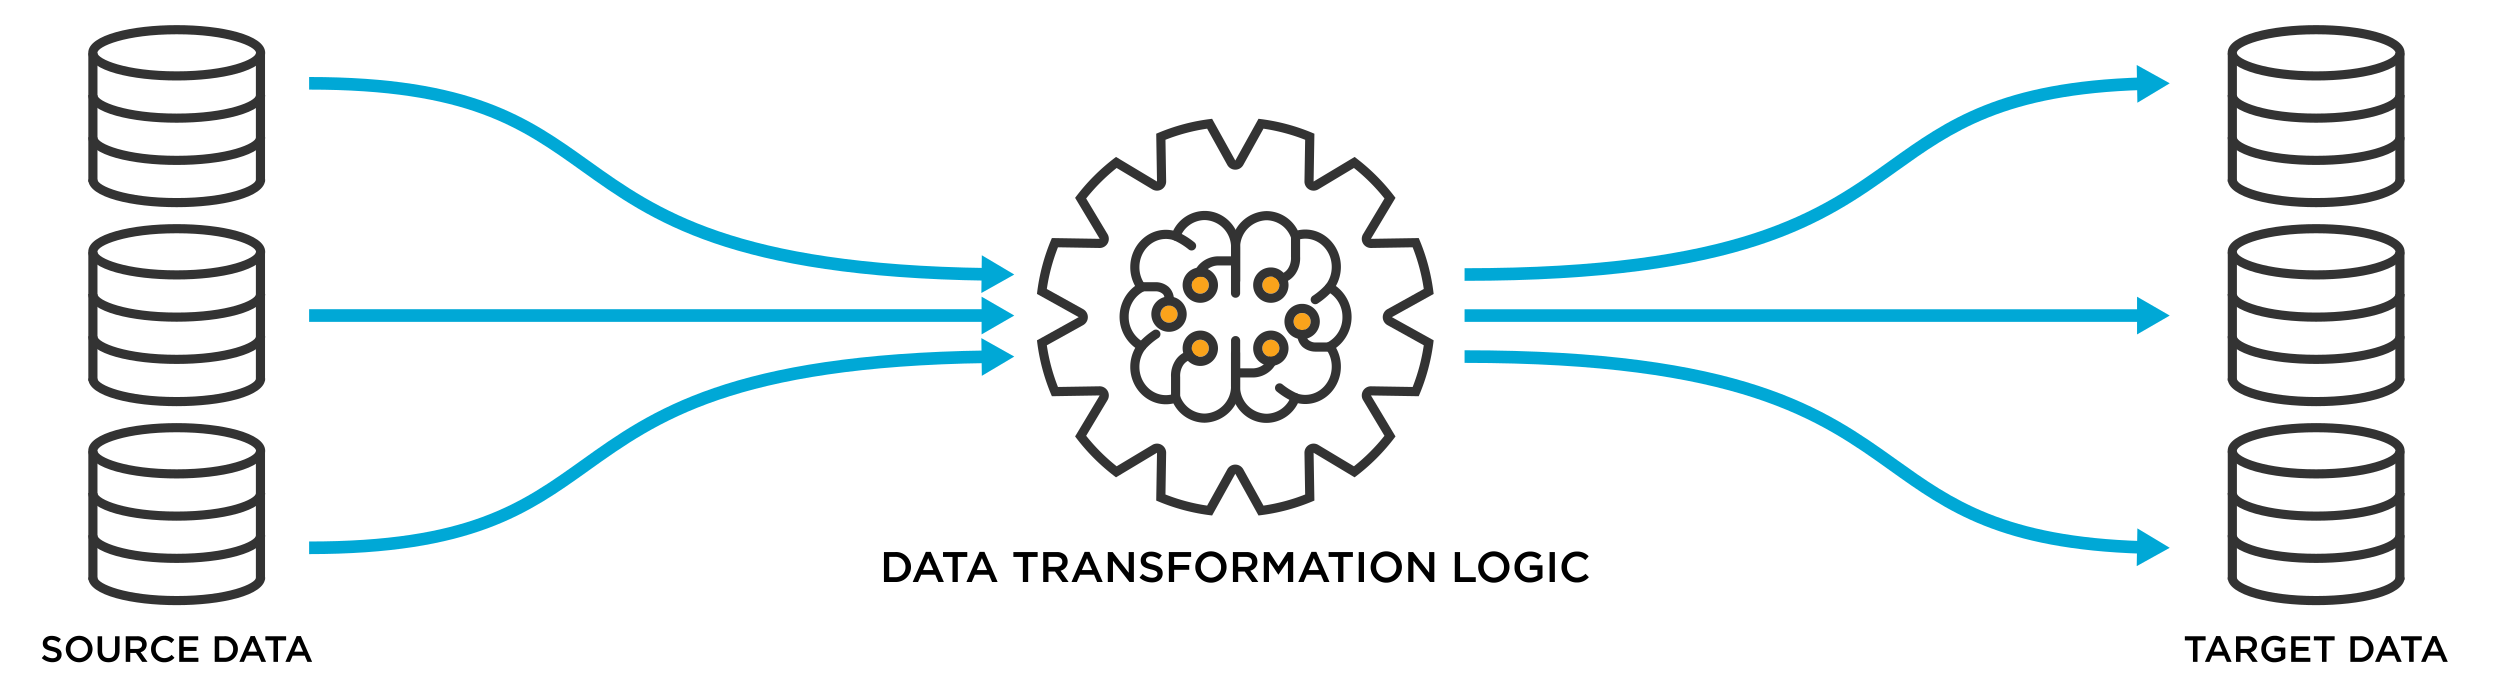
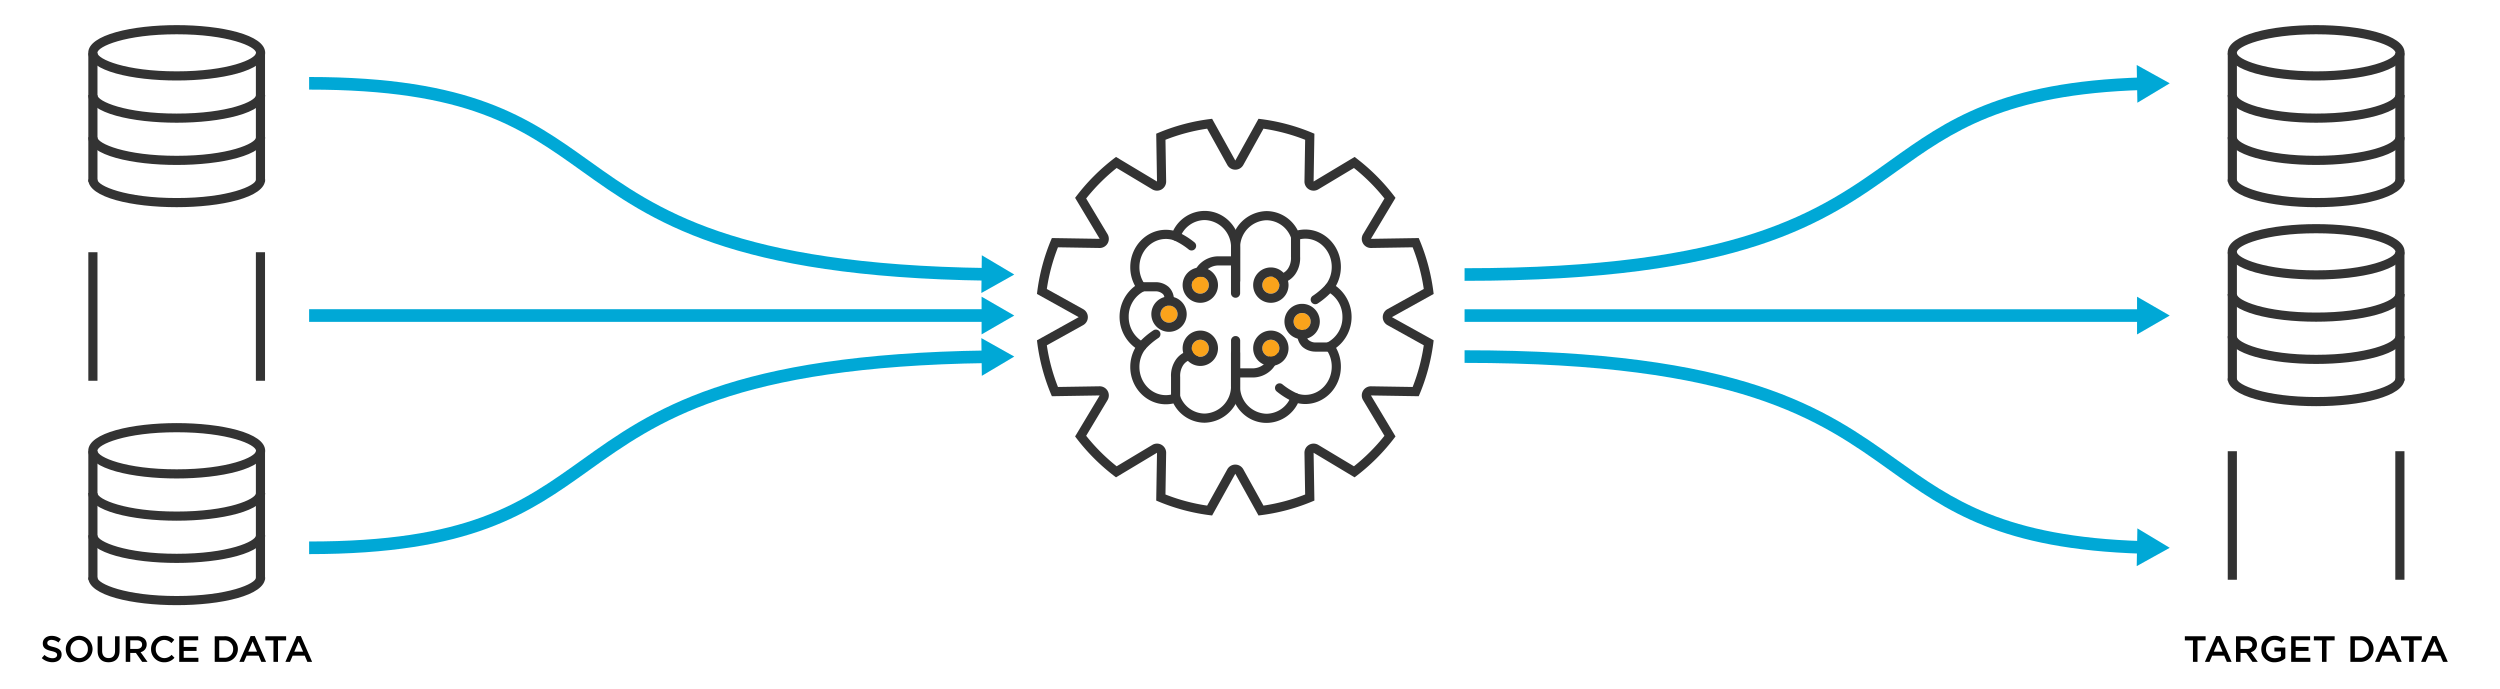
<svg xmlns="http://www.w3.org/2000/svg" id="Layer_1" data-name="Layer 1" width="819.61" height="225.985">
  <defs>
    <style>.cls-1{fill:#00a8d6}.cls-2{fill:#333}.cls-3{fill:#faa31b}</style>
  </defs>
  <path class="cls-1" d="M702.361 181.53c-46.524-1.41-64.16-14.014-82.83-27.357-23.089-16.5-49.259-35.203-139.379-35.203v-4.136c91.447 0 118.189 19.112 141.784 35.974 18.144 12.967 35.283 25.215 80.55 26.588z" />
  <path class="cls-1" d="M700.725 173.222l10.607 6.372-10.821 6.001.214-12.373zM480.152 92.071v-4.136c90.12 0 116.29-18.703 139.38-35.204 18.67-13.342 36.305-25.945 82.83-27.356l.124 4.134c-45.267 1.373-62.406 13.62-80.55 26.588C598.34 72.959 571.599 92.07 480.152 92.07z" />
  <path class="cls-1" d="M700.725 33.683l10.607-6.372-10.821-6.001.214 12.373zM480.152 101.389h222.274v4.137H480.152z" />
  <path class="cls-1" d="M700.617 109.645l10.715-6.187-10.715-6.188v12.375zM323.583 92.009c-84.265-1.194-110.074-19.639-132.845-35.912-20.06-14.336-37.385-26.718-89.396-26.718v-4.136c53.337 0 72.02 13.352 91.801 27.489 22.277 15.92 47.527 33.965 130.499 35.141z" />
  <path class="cls-1" d="M321.733 96.061l10.789-6.058-10.64-6.316-.149 12.374zM101.342 181.662v-4.137c52.01 0 69.336-12.38 89.396-26.717 22.77-16.273 48.58-34.718 132.845-35.912l.059 4.136c-82.972 1.176-108.222 19.22-130.499 35.141-19.78 14.137-38.464 27.49-91.8 27.49z" />
  <path class="cls-1" d="M321.733 110.844l10.789 6.058-10.64 6.316-.149-12.374zM101.342 101.379h222.275v4.137H101.342z" />
  <path class="cls-1" d="M321.807 97.26l10.715 6.187-10.715 6.188V97.26z" />
  <g>
    <path d="M13.696 215.76l.888-1.055a3.888 3.888 0 0 0 2.65 1.09c.912 0 1.487-.431 1.487-1.055v-.024c0-.6-.336-.923-1.895-1.283-1.787-.431-2.794-.96-2.794-2.507v-.024c0-1.439 1.199-2.435 2.866-2.435a4.653 4.653 0 0 1 3.046 1.056l-.791 1.115a3.814 3.814 0 0 0-2.279-.863c-.863 0-1.367.443-1.367.995v.024c0 .648.384.936 2.003 1.32 1.775.431 2.686 1.067 2.686 2.458v.024c0 1.572-1.235 2.507-2.998 2.507a5.172 5.172 0 0 1-3.502-1.344zM21.568 212.81v-.024a4.39 4.39 0 0 1 8.779-.025v.025a4.39 4.39 0 0 1-8.779.023zm7.232 0v-.024a2.876 2.876 0 0 0-2.855-2.987 2.836 2.836 0 0 0-2.83 2.962v.025a2.866 2.866 0 0 0 2.855 2.973 2.826 2.826 0 0 0 2.83-2.95zM32.008 213.42v-4.833h1.475v4.774c0 1.56.804 2.387 2.123 2.387 1.307 0 2.11-.78 2.11-2.328v-4.833h1.476v4.762c0 2.507-1.415 3.766-3.61 3.766-2.183 0-3.574-1.259-3.574-3.695zM41.223 208.587h3.742a3.38 3.38 0 0 1 2.423.84 2.539 2.539 0 0 1 .695 1.81v.025a2.52 2.52 0 0 1-1.991 2.542l2.267 3.179h-1.75l-2.064-2.927h-1.847v2.927h-1.475zm3.634 4.163c1.055 0 1.727-.552 1.727-1.404v-.024c0-.9-.647-1.39-1.74-1.39h-2.146v2.818zM49.528 212.81v-.024a4.248 4.248 0 0 1 4.33-4.342 4.376 4.376 0 0 1 3.286 1.307l-.948 1.091a3.338 3.338 0 0 0-2.35-1.043 2.825 2.825 0 0 0-2.77 2.962v.025a2.828 2.828 0 0 0 2.77 2.973 3.276 3.276 0 0 0 2.41-1.079l.948.96a4.33 4.33 0 0 1-3.406 1.486 4.221 4.221 0 0 1-4.27-4.317zM58.755 208.587h6.224v1.32H60.23v2.182h4.21v1.32h-4.21v2.255h4.81v1.319h-6.285zM70.395 208.587h3.13a4.184 4.184 0 0 1 4.461 4.174v.025a4.202 4.202 0 0 1-4.46 4.197h-3.131zm1.475 1.344v5.708h1.655a2.736 2.736 0 0 0 2.914-2.83v-.023a2.755 2.755 0 0 0-2.914-2.855zM82.165 208.528h1.367l3.695 8.455h-1.56l-.852-2.027h-3.97l-.863 2.027h-1.511zm2.111 5.121l-1.45-3.358-1.44 3.358zM89.654 209.955h-2.663v-1.368h6.813v1.368h-2.662v7.028h-1.488zM97.26 208.528h1.368l3.694 8.455h-1.56l-.85-2.027h-3.97l-.864 2.027h-1.512zm2.112 5.121l-1.451-3.358-1.44 3.358z" />
  </g>
  <g>
-     <path d="M289.798 180.99h3.656a4.887 4.887 0 0 1 5.21 4.875v.029a4.909 4.909 0 0 1-5.21 4.902h-3.656zm1.723 1.57v6.668h1.933a3.196 3.196 0 0 0 3.403-3.307v-.027a3.218 3.218 0 0 0-3.403-3.334zM303.534 180.92h1.597l4.314 9.876h-1.821l-.994-2.367h-4.637l-1.009 2.367h-1.764zm2.465 5.981l-1.695-3.921-1.68 3.921zM312.27 182.588h-3.11v-1.598h7.956v1.598h-3.11v8.208h-1.736zM321.146 180.92h1.597l4.315 9.876h-1.822l-.995-2.367h-4.636l-1.008 2.367h-1.765zm2.465 5.981l-1.695-3.921-1.68 3.921zM335.34 182.588h-3.109v-1.598h7.956v1.598h-3.109v8.208h-1.737zM342.004 180.99h4.37a3.95 3.95 0 0 1 2.83.98 2.963 2.963 0 0 1 .812 2.116v.028a2.943 2.943 0 0 1-2.326 2.97l2.648 3.712h-2.045l-2.41-3.418h-2.156v3.418h-1.723zm4.244 4.862c1.232 0 2.017-.645 2.017-1.64v-.027c0-1.051-.756-1.625-2.03-1.625h-2.508v3.292zM355.6 180.92h1.596l4.315 9.876h-1.822l-.994-2.367h-4.636l-1.01 2.367h-1.764zm2.464 5.981l-1.694-3.921-1.68 3.921zM363.186 180.99h1.596l5.253 6.78v-6.78h1.695v9.806h-1.443l-5.407-6.976v6.976h-1.694zM373.588 189.367l1.036-1.232a4.542 4.542 0 0 0 3.096 1.274c1.064 0 1.737-.504 1.737-1.232v-.029c0-.7-.393-1.078-2.213-1.499-2.088-.503-3.265-1.12-3.265-2.927v-.028c0-1.681 1.402-2.843 3.35-2.843a5.438 5.438 0 0 1 3.557 1.232l-.925 1.303a4.452 4.452 0 0 0-2.661-1.009c-1.009 0-1.597.519-1.597 1.163v.028c0 .756.448 1.092 2.339 1.54 2.073.505 3.138 1.247 3.138 2.872v.029c0 1.835-1.443 2.927-3.502 2.927a6.037 6.037 0 0 1-4.09-1.569zM383.206 180.99h7.298v1.57h-5.575v2.675h4.945v1.569h-4.945v3.992h-1.723zM391.871 185.92v-.026a5.127 5.127 0 0 1 10.254-.029v.029a5.127 5.127 0 0 1-10.254.027zm8.447 0v-.026a3.36 3.36 0 0 0-3.334-3.489 3.313 3.313 0 0 0-3.305 3.46v.029a3.348 3.348 0 0 0 3.333 3.473 3.302 3.302 0 0 0 3.306-3.446zM404.205 180.99h4.37a3.954 3.954 0 0 1 2.83.98 2.967 2.967 0 0 1 .813 2.116v.028a2.944 2.944 0 0 1-2.325 2.97l2.646 3.712h-2.045l-2.409-3.418h-2.157v3.418h-1.723zm4.244 4.862c1.233 0 2.018-.645 2.018-1.64v-.027c0-1.051-.757-1.625-2.031-1.625h-2.508v3.292zM414.327 180.99h1.835l2.984 4.637 2.983-4.637h1.835v9.806h-1.723v-7.032l-3.095 4.623h-.056l-3.067-4.595v7.004h-1.696zM429.953 180.92h1.597l4.314 9.876h-1.82l-.995-2.367h-4.637l-1.008 2.367h-1.765zm2.466 5.981l-1.695-3.921-1.681 3.921zM438.688 182.588h-3.109v-1.598h7.956v1.598h-3.11v8.208h-1.737zM445.45 180.99h1.723v9.806h-1.724zM449.354 185.92v-.026a5.127 5.127 0 0 1 10.254-.029v.029a5.127 5.127 0 0 1-10.254.027zm8.448 0v-.026a3.36 3.36 0 0 0-3.334-3.489 3.313 3.313 0 0 0-3.306 3.46v.029a3.348 3.348 0 0 0 3.333 3.473 3.302 3.302 0 0 0 3.307-3.446zM461.688 180.99h1.597l5.253 6.78v-6.78h1.695v9.806h-1.443l-5.406-6.976v6.976h-1.696zM476.948 180.99h1.723v8.238h5.155v1.568h-6.878zM484.62 185.92v-.026a5.127 5.127 0 0 1 10.254-.029v.029a5.127 5.127 0 0 1-10.254.027zm8.447 0v-.026a3.36 3.36 0 0 0-3.334-3.489 3.313 3.313 0 0 0-3.305 3.46v.029a3.348 3.348 0 0 0 3.333 3.473 3.302 3.302 0 0 0 3.306-3.446zM496.52 185.92v-.026a4.996 4.996 0 0 1 5.056-5.072 5.296 5.296 0 0 1 3.769 1.331l-1.093 1.303a3.841 3.841 0 0 0-2.745-1.05 3.316 3.316 0 0 0-3.18 3.46v.028a3.275 3.275 0 0 0 3.333 3.502 4.006 4.006 0 0 0 2.368-.744v-1.835h-2.508v-1.498h4.174v4.119a6.25 6.25 0 0 1-4.09 1.526 4.866 4.866 0 0 1-5.084-5.043zM508.028 180.99h1.724v9.806h-1.724zM511.934 185.92v-.026a4.962 4.962 0 0 1 5.056-5.072 5.112 5.112 0 0 1 3.84 1.528l-1.108 1.274a3.897 3.897 0 0 0-2.745-1.219 3.3 3.3 0 0 0-3.236 3.46v.029a3.303 3.303 0 0 0 3.236 3.473 3.831 3.831 0 0 0 2.815-1.26l1.106 1.12a5.058 5.058 0 0 1-3.977 1.737 4.932 4.932 0 0 1-4.987-5.043z" />
-   </g>
+     </g>
  <g>
    <path class="cls-2" d="M57.934 26.391c-14.413 0-29.002-3.118-29.002-9.077s14.59-9.077 29.002-9.077 29.001 3.118 29.001 9.077-14.59 9.077-29.001 9.077zm0-15.154c-16.824 0-26.002 4.014-26.002 6.077s9.178 6.077 26.002 6.077 26.001-4.014 26.001-6.077-9.178-6.077-26.001-6.077zM57.934 40.235c-14.413 0-29.002-3.118-29.002-9.077h3c0 2.063 9.178 6.077 26.002 6.077s26.001-4.014 26.001-6.077h3c0 5.96-14.59 9.077-29.001 9.077zM57.934 54.08c-14.413 0-29.002-3.119-29.002-9.078h3c0 2.063 9.178 6.078 26.002 6.078s26.001-4.015 26.001-6.078h3c0 5.96-14.59 9.078-29.001 9.078zM57.934 67.924c-14.413 0-29.002-3.118-29.002-9.077h3c0 2.062 9.178 6.077 26.002 6.077s26.001-4.015 26.001-6.077h3c0 5.959-14.59 9.077-29.001 9.077z" />
    <path class="cls-2" d="M28.956 17.454h3v42.141h-3zM83.889 17.454h3v42.141h-3z" />
  </g>
  <g>
-     <path class="cls-2" d="M57.934 91.628c-14.413 0-29.002-3.118-29.002-9.077s14.59-9.077 29.002-9.077 29.001 3.118 29.001 9.077-14.59 9.077-29.001 9.077zm0-15.154c-16.824 0-26.002 4.014-26.002 6.077s9.178 6.077 26.002 6.077 26.001-4.015 26.001-6.077-9.178-6.077-26.001-6.077zM57.934 105.472c-14.413 0-29.002-3.117-29.002-9.076h3c0 2.062 9.178 6.076 26.002 6.076s26.001-4.014 26.001-6.076h3c0 5.959-14.59 9.076-29.001 9.076zM57.934 119.316c-14.413 0-29.002-3.117-29.002-9.076h3c0 2.062 9.178 6.076 26.002 6.076s26.001-4.014 26.001-6.076h3c0 5.959-14.59 9.076-29.001 9.076zM57.934 133.161c-14.413 0-29.002-3.118-29.002-9.077h3c0 2.063 9.178 6.077 26.002 6.077s26.001-4.014 26.001-6.077h3c0 5.959-14.59 9.077-29.001 9.077z" />
    <path class="cls-2" d="M28.956 82.691h3v42.141h-3zM83.889 82.691h3v42.141h-3z" />
  </g>
  <g>
    <path class="cls-2" d="M57.934 156.865c-14.413 0-29.002-3.118-29.002-9.077s14.59-9.077 29.002-9.077 29.001 3.118 29.001 9.077-14.59 9.077-29.001 9.077zm0-15.154c-16.824 0-26.002 4.015-26.002 6.077s9.178 6.077 26.002 6.077 26.001-4.014 26.001-6.077-9.178-6.077-26.001-6.077zM57.934 170.71c-14.413 0-29.002-3.119-29.002-9.078h3c0 2.063 9.178 6.078 26.002 6.078s26.001-4.015 26.001-6.078h3c0 5.96-14.59 9.078-29.001 9.078zM57.934 184.554c-14.413 0-29.002-3.118-29.002-9.077h3c0 2.062 9.178 6.077 26.002 6.077s26.001-4.015 26.001-6.077h3c0 5.959-14.59 9.077-29.001 9.077zM57.934 198.398c-14.413 0-29.002-3.118-29.002-9.077h3c0 2.062 9.178 6.077 26.002 6.077s26.001-4.015 26.001-6.077h3c0 5.959-14.59 9.077-29.001 9.077z" />
    <path class="cls-2" d="M28.956 147.928h3v42.141h-3zM83.889 147.928h3v42.141h-3z" />
  </g>
  <g>
    <path d="M718.95 209.955h-2.663v-1.368h6.812v1.368h-2.662v7.028h-1.488zM726.557 208.528h1.367l3.694 8.455h-1.56l-.851-2.027h-3.97l-.863 2.027h-1.512zm2.111 5.121l-1.451-3.358-1.44 3.358zM733.062 208.587h3.743a3.38 3.38 0 0 1 2.423.84 2.539 2.539 0 0 1 .695 1.81v.025a2.52 2.52 0 0 1-1.99 2.542l2.266 3.179h-1.75l-2.064-2.927h-1.847v2.927h-1.476zm3.635 4.163c1.055 0 1.727-.552 1.727-1.404v-.024c0-.9-.648-1.39-1.74-1.39h-2.146v2.818zM741.367 212.81v-.024a4.277 4.277 0 0 1 4.33-4.342 4.535 4.535 0 0 1 3.226 1.139l-.936 1.116a3.288 3.288 0 0 0-2.35-.9 2.839 2.839 0 0 0-2.723 2.962v.025a2.804 2.804 0 0 0 2.855 2.998 3.427 3.427 0 0 0 2.026-.636v-1.571h-2.147v-1.284h3.575v3.527a5.356 5.356 0 0 1-3.502 1.306 4.165 4.165 0 0 1-4.354-4.317zM751.146 208.587h6.225v1.32h-4.749v2.182h4.21v1.32h-4.21v2.255h4.81v1.319h-6.286zM761.249 209.955h-2.663v-1.368h6.812v1.368h-2.662v7.028h-1.487zM770.562 208.587h3.13a4.184 4.184 0 0 1 4.461 4.174v.025a4.202 4.202 0 0 1-4.46 4.197h-3.131zm1.475 1.344v5.708h1.655a2.736 2.736 0 0 0 2.914-2.83v-.023a2.755 2.755 0 0 0-2.914-2.855zM782.332 208.528h1.367l3.695 8.455h-1.56l-.852-2.027h-3.97l-.863 2.027h-1.511zm2.111 5.121l-1.45-3.358-1.44 3.358zM789.821 209.955h-2.663v-1.368h6.813v1.368h-2.662v7.028h-1.488zM797.429 208.528h1.367l3.694 8.455h-1.56l-.85-2.027h-3.97l-.864 2.027h-1.512zm2.111 5.121l-1.451-3.358-1.44 3.358z" />
  </g>
  <g>
    <path class="cls-2" d="M759.332 26.391c-14.412 0-29.002-3.118-29.002-9.077s14.59-9.077 29.002-9.077 29.001 3.118 29.001 9.077-14.589 9.077-29.001 9.077zm0-15.154c-16.824 0-26.002 4.014-26.002 6.077s9.178 6.077 26.002 6.077c16.823 0 26.001-4.014 26.001-6.077s-9.178-6.077-26.001-6.077zM759.332 40.235c-14.412 0-29.002-3.118-29.002-9.077h3c0 2.063 9.178 6.077 26.002 6.077 16.823 0 26.001-4.014 26.001-6.077h3c0 5.96-14.589 9.077-29.001 9.077zM759.332 54.08c-14.412 0-29.002-3.119-29.002-9.078h3c0 2.063 9.178 6.078 26.002 6.078 16.823 0 26.001-4.015 26.001-6.078h3c0 5.96-14.589 9.078-29.001 9.078zM759.332 67.924c-14.412 0-29.002-3.118-29.002-9.077h3c0 2.062 9.178 6.077 26.002 6.077 16.823 0 26.001-4.015 26.001-6.077h3c0 5.959-14.589 9.077-29.001 9.077z" />
    <path class="cls-2" d="M730.354 17.454h3v42.141h-3zM785.286 17.454h3v42.141h-3z" />
  </g>
  <g>
    <path class="cls-2" d="M759.332 91.628c-14.412 0-29.002-3.118-29.002-9.077s14.59-9.077 29.002-9.077 29.001 3.118 29.001 9.077-14.589 9.077-29.001 9.077zm0-15.154c-16.824 0-26.002 4.014-26.002 6.077s9.178 6.077 26.002 6.077c16.823 0 26.001-4.015 26.001-6.077s-9.178-6.077-26.001-6.077zM759.332 105.472c-14.412 0-29.002-3.117-29.002-9.076h3c0 2.062 9.178 6.076 26.002 6.076 16.823 0 26.001-4.014 26.001-6.076h3c0 5.959-14.589 9.076-29.001 9.076zM759.332 119.316c-14.412 0-29.002-3.117-29.002-9.076h3c0 2.062 9.178 6.076 26.002 6.076 16.823 0 26.001-4.014 26.001-6.076h3c0 5.959-14.589 9.076-29.001 9.076zM759.332 133.161c-14.412 0-29.002-3.118-29.002-9.077h3c0 2.063 9.178 6.077 26.002 6.077 16.823 0 26.001-4.014 26.001-6.077h3c0 5.959-14.589 9.077-29.001 9.077z" />
    <path class="cls-2" d="M730.354 82.691h3v42.141h-3zM785.286 82.691h3v42.141h-3z" />
  </g>
  <g>
-     <path class="cls-2" d="M759.332 156.865c-14.412 0-29.002-3.118-29.002-9.077s14.59-9.077 29.002-9.077 29.001 3.118 29.001 9.077-14.589 9.077-29.001 9.077zm0-15.154c-16.824 0-26.002 4.015-26.002 6.077s9.178 6.077 26.002 6.077c16.823 0 26.001-4.014 26.001-6.077s-9.178-6.077-26.001-6.077zM759.332 170.71c-14.412 0-29.002-3.119-29.002-9.078h3c0 2.063 9.178 6.078 26.002 6.078 16.823 0 26.001-4.015 26.001-6.078h3c0 5.96-14.589 9.078-29.001 9.078zM759.332 184.554c-14.412 0-29.002-3.118-29.002-9.077h3c0 2.062 9.178 6.077 26.002 6.077 16.823 0 26.001-4.015 26.001-6.077h3c0 5.959-14.589 9.077-29.001 9.077zM759.332 198.398c-14.412 0-29.002-3.118-29.002-9.077h3c0 2.062 9.178 6.077 26.002 6.077 16.823 0 26.001-4.015 26.001-6.077h3c0 5.959-14.589 9.077-29.001 9.077z" />
    <path class="cls-2" d="M730.354 147.928h3v42.141h-3zM785.286 147.928h3v42.141h-3z" />
  </g>
  <g>
    <path class="cls-2" d="M395.754 42.186l6.612 11.901a3 3 0 0 0 5.245 0l6.61-11.9a62.035 62.035 0 0 1 13.664 3.644l-.226 13.628a3 3 0 0 0 4.543 2.623l11.683-7.006a62.779 62.779 0 0 1 10 9.999l-7.007 11.684a3 3 0 0 0 2.573 4.542h.05l13.628-.226a62.045 62.045 0 0 1 3.645 13.664l-11.901 6.61a3 3 0 0 0 0 5.246l11.901 6.611a62.042 62.042 0 0 1-3.645 13.663l-13.628-.226h-.05a3 3 0 0 0-2.573 4.543l7.006 11.684a62.773 62.773 0 0 1-9.999 9.998l-11.683-7.006a3 3 0 0 0-4.543 2.623l.226 13.628a62.053 62.053 0 0 1-13.663 3.645l-6.611-11.901a3 3 0 0 0-5.245 0l-6.612 11.901a62.055 62.055 0 0 1-13.663-3.645l.226-13.628a3 3 0 0 0-4.543-2.623l-11.683 7.006a62.77 62.77 0 0 1-9.999-9.998l7.006-11.684a3 3 0 0 0-2.573-4.543h-.05l-13.628.226a62.043 62.043 0 0 1-3.645-13.663l11.901-6.611a3 3 0 0 0 0-5.245l-11.901-6.611a62.046 62.046 0 0 1 3.645-13.664l13.628.226h.05a3 3 0 0 0 2.573-4.542l-7.006-11.684a62.768 62.768 0 0 1 9.999-9.999l11.683 7.006a3 3 0 0 0 4.543-2.623l-.226-13.628a62.035 62.035 0 0 1 13.663-3.645m16.836-3.24l-7.602 13.685-7.602-13.685a65.034 65.034 0 0 0-18.328 4.892l.259 15.671-13.438-8.057a65.846 65.846 0 0 0-13.412 13.412l8.058 13.437-15.671-.26a65.046 65.046 0 0 0-4.893 18.33l13.685 7.601-13.685 7.602a65.043 65.043 0 0 0 4.893 18.328l15.671-.26-8.058 13.439a65.85 65.85 0 0 0 13.412 13.412l13.438-8.058-.26 15.672a65.043 65.043 0 0 0 18.329 4.892l7.602-13.685 7.602 13.685a65.043 65.043 0 0 0 18.328-4.892l-.26-15.672 13.438 8.058a65.853 65.853 0 0 0 13.413-13.412l-8.058-13.438 15.671.26a65.043 65.043 0 0 0 4.893-18.329l-13.686-7.602 13.686-7.602a65.046 65.046 0 0 0-4.893-18.328l-15.67.26 8.057-13.438a65.861 65.861 0 0 0-13.413-13.412l-13.437 8.057.26-15.671a65.034 65.034 0 0 0-18.33-4.892z" />
    <path class="cls-2" d="M415.23 138.646c-6.38 0-11.503-5.243-11.668-11.935l.003-10.92a1.5 1.5 0 0 1 1.5-1.499 1.5 1.5 0 0 1 1.5 1.5l-.003 10.883a8.896 8.896 0 0 0 8.667 8.97 8.662 8.662 0 0 0 8.043-5.788 1.501 1.501 0 0 1 1.907-.881 8.158 8.158 0 0 0 2.75.478c4.783 0 8.674-4.15 8.674-9.252a9.548 9.548 0 0 0-1.872-5.738 1.5 1.5 0 0 1 .51-2.223 9.273 9.273 0 0 0 4.87-8.316 9.378 9.378 0 0 0-4.937-8.352 1.5 1.5 0 0 1-.512-2.244 9.53 9.53 0 0 0 1.94-5.829c0-5.102-3.89-9.252-8.673-9.252a8.151 8.151 0 0 0-2.791.493 1.5 1.5 0 0 1-1.908-.861 8.67 8.67 0 0 0-8-5.675 8.936 8.936 0 0 0-8.659 8.72l-.003 15.198a1.5 1.5 0 0 1-1.5 1.5 1.5 1.5 0 0 1-1.5-1.5l.005-15.279a11.95 11.95 0 0 1 11.656-11.64 11.561 11.561 0 0 1 10.22 6.323 11.135 11.135 0 0 1 2.48-.279c6.436 0 11.674 5.496 11.674 12.252a12.766 12.766 0 0 1-1.641 6.26 12.608 12.608 0 0 1 .061 20.284 12.588 12.588 0 0 1 1.58 6.158c0 6.756-5.238 12.252-11.674 12.252a11.11 11.11 0 0 1-2.412-.264 11.543 11.543 0 0 1-10.288 6.456z" />
    <path class="cls-2" d="M431.205 99.738a1.5 1.5 0 0 1-.75-2.8 22.786 22.786 0 0 0 4.284-3.703 1.5 1.5 0 0 1 2.233 2.004 25.4 25.4 0 0 1-5.019 4.298 1.49 1.49 0 0 1-.748.2zM424.676 131.875a1.5 1.5 0 0 1-.613-.131 24.8 24.8 0 0 1-5.574-3.465 1.5 1.5 0 0 1 2.026-2.214 22.072 22.072 0 0 0 4.775 2.94 1.5 1.5 0 0 1-.614 2.87zM410.84 123.757h-5.256a1.5 1.5 0 0 1 0-3h5.257a5.745 5.745 0 0 0 3.598-1.391 4.447 4.447 0 0 0 1.588-3.677 1.5 1.5 0 1 1 3 0 7.433 7.433 0 0 1-2.66 5.976 8.662 8.662 0 0 1-5.526 2.092zM436.507 115.282h-5.302a6.493 6.493 0 0 1-4.158-1.531 5.646 5.646 0 0 1-1.736-4.547 1.5 1.5 0 1 1 3 0c0 1.499.355 1.989.665 2.249a3.535 3.535 0 0 0 2.229.83h5.302a1.5 1.5 0 0 1 0 3zM418.692 93.022a1.5 1.5 0 0 1 0-3 4.408 4.408 0 0 0 3.537-1.911 6.402 6.402 0 0 0 1.011-3.922v-6.61a1.5 1.5 0 0 1 3 0v6.61a9.218 9.218 0 0 1-1.612 5.724 7.346 7.346 0 0 1-5.936 3.109z" />
    <circle class="cls-3" cx="416.639" cy="93.475" r="2.797" />
    <path class="cls-2" d="M416.64 90.678a2.797 2.797 0 1 1-2.798 2.797 2.797 2.797 0 0 1 2.797-2.797m0-3a5.797 5.797 0 1 0 5.797 5.797 5.804 5.804 0 0 0-5.797-5.797z" />
    <circle class="cls-3" cx="416.639" cy="114.177" r="2.797" />
    <path class="cls-2" d="M416.64 111.38a2.797 2.797 0 1 1-2.798 2.797 2.797 2.797 0 0 1 2.797-2.797m0-3a5.797 5.797 0 1 0 5.797 5.797 5.804 5.804 0 0 0-5.797-5.797z" />
    <circle class="cls-3" cx="426.895" cy="105.408" r="2.797" />
    <path class="cls-2" d="M426.895 102.61a2.797 2.797 0 1 1-2.797 2.798 2.797 2.797 0 0 1 2.797-2.797m0-3a5.797 5.797 0 1 0 5.798 5.797 5.804 5.804 0 0 0-5.798-5.797zM394.924 138.587a11.562 11.562 0 0 1-10.219-6.323 11.115 11.115 0 0 1-2.481.28c-6.437 0-11.674-5.497-11.674-12.252a12.761 12.761 0 0 1 1.64-6.26 12.608 12.608 0 0 1-.06-20.284 12.578 12.578 0 0 1-1.58-6.158c0-6.756 5.237-12.252 11.674-12.252a11.127 11.127 0 0 1 2.413.265 11.545 11.545 0 0 1 10.287-6.457c6.379 0 11.503 5.242 11.667 11.934L406.588 92a1.5 1.5 0 0 1-1.5 1.5 1.5 1.5 0 0 1-1.5-1.501l.003-10.883a8.896 8.896 0 0 0-8.667-8.97 8.662 8.662 0 0 0-8.043 5.79 1.498 1.498 0 0 1-1.906.88 8.18 8.18 0 0 0-2.751-.478c-4.784 0-8.674 4.15-8.674 9.252a9.54 9.54 0 0 0 1.873 5.737 1.5 1.5 0 0 1-.511 2.225 9.27 9.27 0 0 0-4.87 8.315 9.376 9.376 0 0 0 4.936 8.352 1.5 1.5 0 0 1 .512 2.245 9.526 9.526 0 0 0-1.94 5.828c0 5.102 3.89 9.252 8.674 9.252a8.162 8.162 0 0 0 2.792-.493 1.5 1.5 0 0 1 1.907.86 8.671 8.671 0 0 0 8 5.676 8.938 8.938 0 0 0 8.659-8.72l.002-15.198a1.5 1.5 0 0 1 1.5-1.5 1.5 1.5 0 0 1 1.5 1.501l-.004 15.277a11.952 11.952 0 0 1-11.656 11.64z" />
    <path class="cls-2" d="M374.297 115.054a1.5 1.5 0 0 1-1.116-2.5 25.375 25.375 0 0 1 5.018-4.3 1.5 1.5 0 1 1 1.498 2.6 22.798 22.798 0 0 0-4.284 3.703 1.497 1.497 0 0 1-1.116.497zM390.65 82.12a1.494 1.494 0 0 1-1.012-.394 22.063 22.063 0 0 0-4.776-2.94 1.5 1.5 0 0 1 1.226-2.738 24.734 24.734 0 0 1 5.575 3.465 1.5 1.5 0 0 1-1.013 2.606zM392.626 93.604a1.5 1.5 0 0 1-1.5-1.5 7.433 7.433 0 0 1 2.66-5.977 8.662 8.662 0 0 1 5.527-2.093h5.255a1.5 1.5 0 0 1 0 3h-5.255a5.745 5.745 0 0 0-3.6 1.392 4.447 4.447 0 0 0-1.587 3.678 1.5 1.5 0 0 1-1.5 1.5zM383.342 100.088a1.5 1.5 0 0 1-1.5-1.5c0-1.5-.355-1.99-.664-2.249a3.535 3.535 0 0 0-2.23-.83h-5.302a1.5 1.5 0 0 1 0-3h5.301a6.493 6.493 0 0 1 4.158 1.532 5.644 5.644 0 0 1 1.737 4.547 1.5 1.5 0 0 1-1.5 1.5zM385.413 131.713a1.5 1.5 0 0 1-1.5-1.5v-6.61a9.225 9.225 0 0 1 1.611-5.724 7.346 7.346 0 0 1 5.936-3.108 1.5 1.5 0 0 1 0 3 4.406 4.406 0 0 0-3.537 1.91 6.402 6.402 0 0 0-1.01 3.922v6.61a1.5 1.5 0 0 1-1.5 1.5z" />
    <g>
      <circle class="cls-3" cx="393.513" cy="114.177" r="2.797" />
      <path class="cls-2" d="M393.513 111.38a2.797 2.797 0 1 1-2.797 2.797 2.797 2.797 0 0 1 2.797-2.797m0-3a5.797 5.797 0 1 0 5.798 5.797 5.804 5.804 0 0 0-5.798-5.797z" />
    </g>
    <g>
      <circle class="cls-3" cx="393.513" cy="93.475" r="2.797" />
      <path class="cls-2" d="M393.513 90.678a2.797 2.797 0 1 1-2.797 2.797 2.797 2.797 0 0 1 2.797-2.797m0-3a5.797 5.797 0 1 0 5.798 5.797 5.804 5.804 0 0 0-5.798-5.797z" />
    </g>
    <g>
      <circle class="cls-3" cx="383.257" cy="102.989" r="2.797" />
      <path class="cls-2" d="M383.257 100.192a2.797 2.797 0 1 1-2.797 2.797 2.797 2.797 0 0 1 2.797-2.797m0-3a5.797 5.797 0 1 0 5.797 5.797 5.804 5.804 0 0 0-5.797-5.797z" />
    </g>
  </g>
</svg>